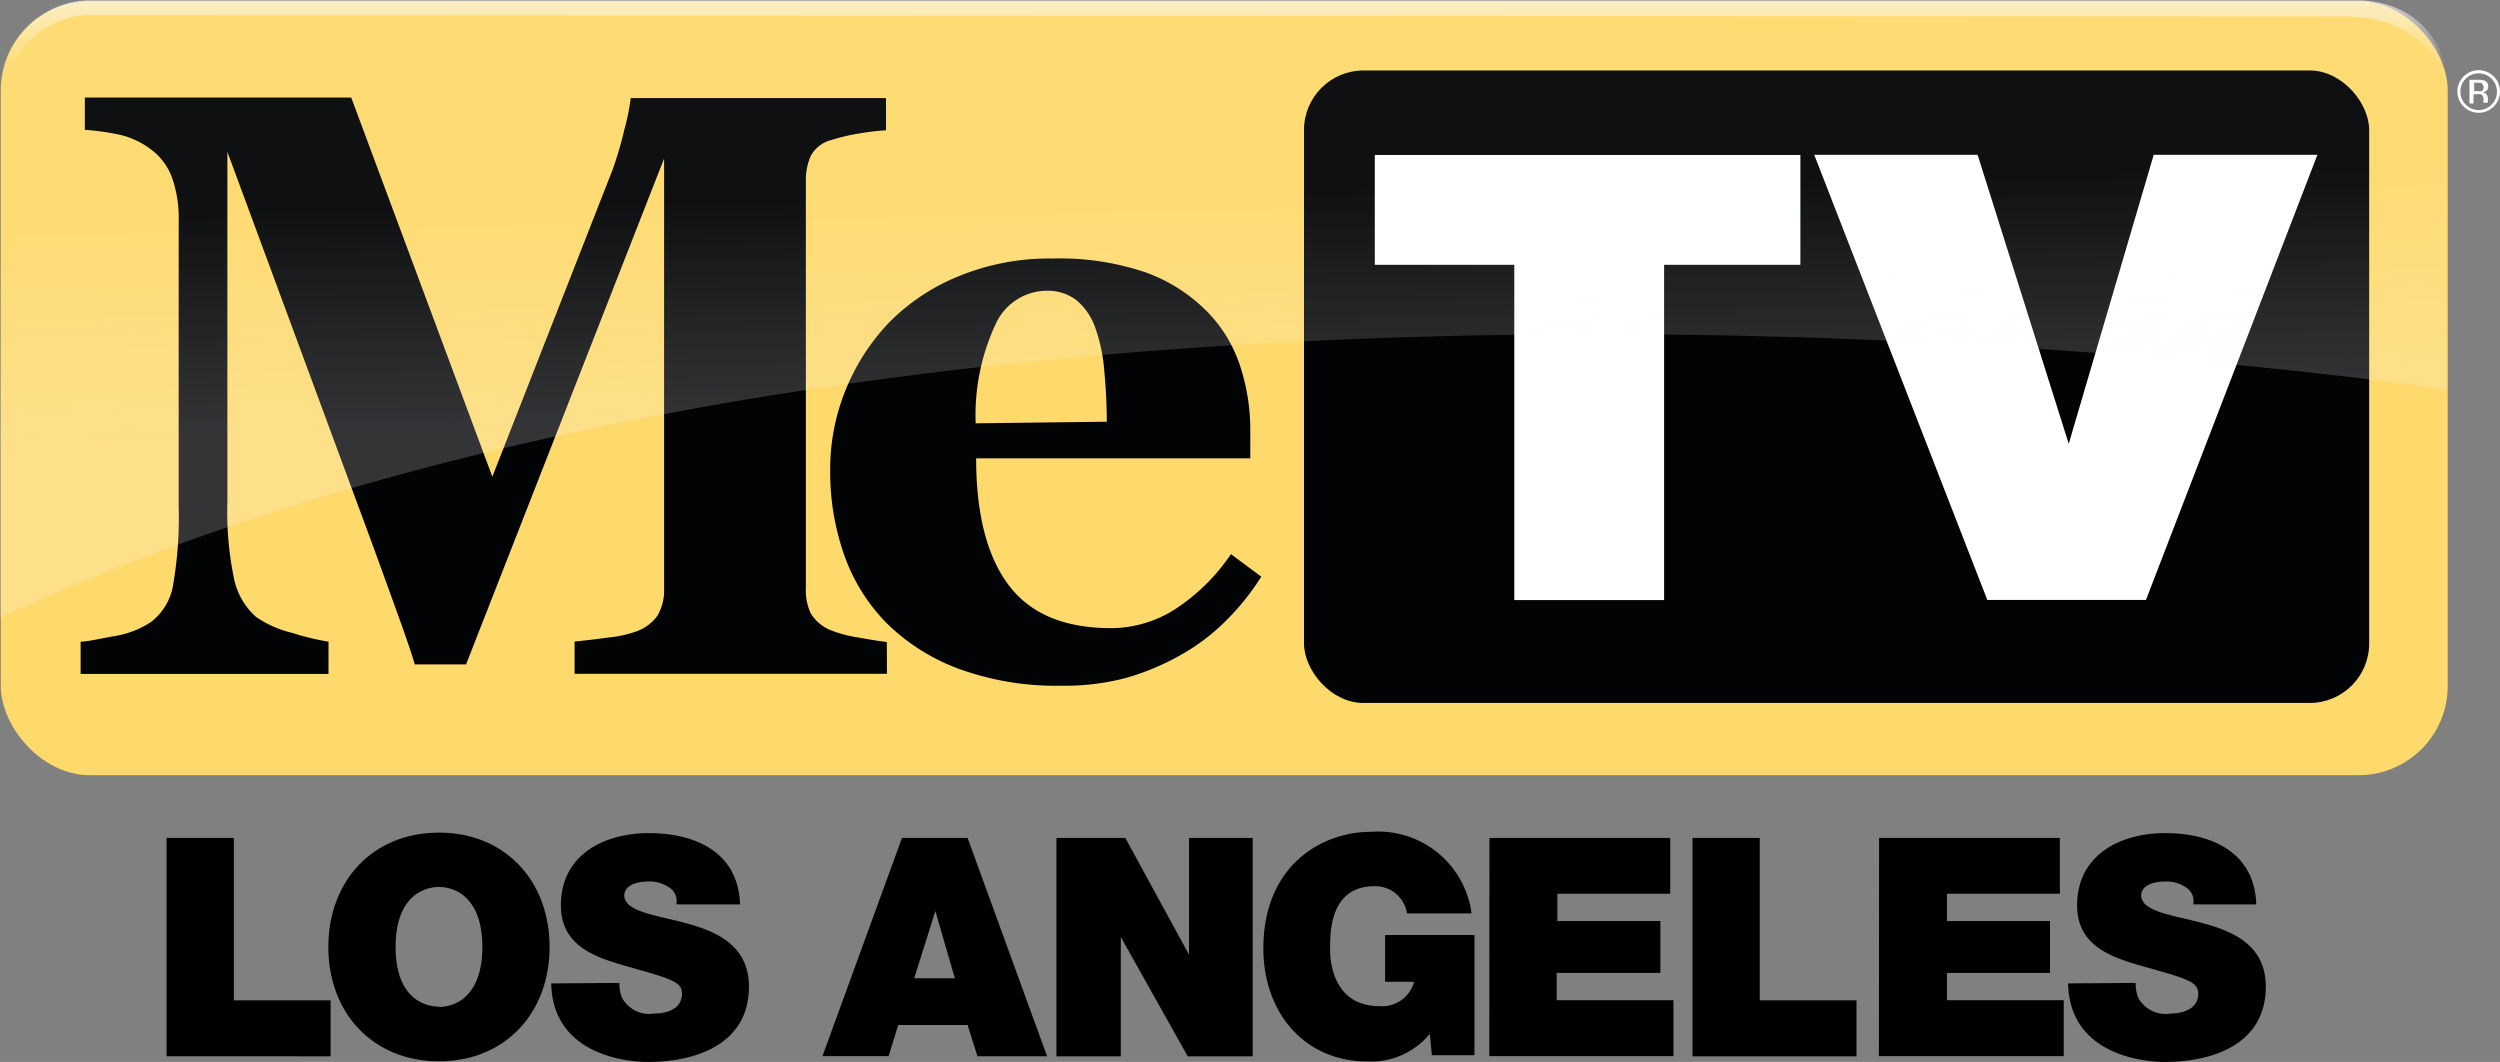
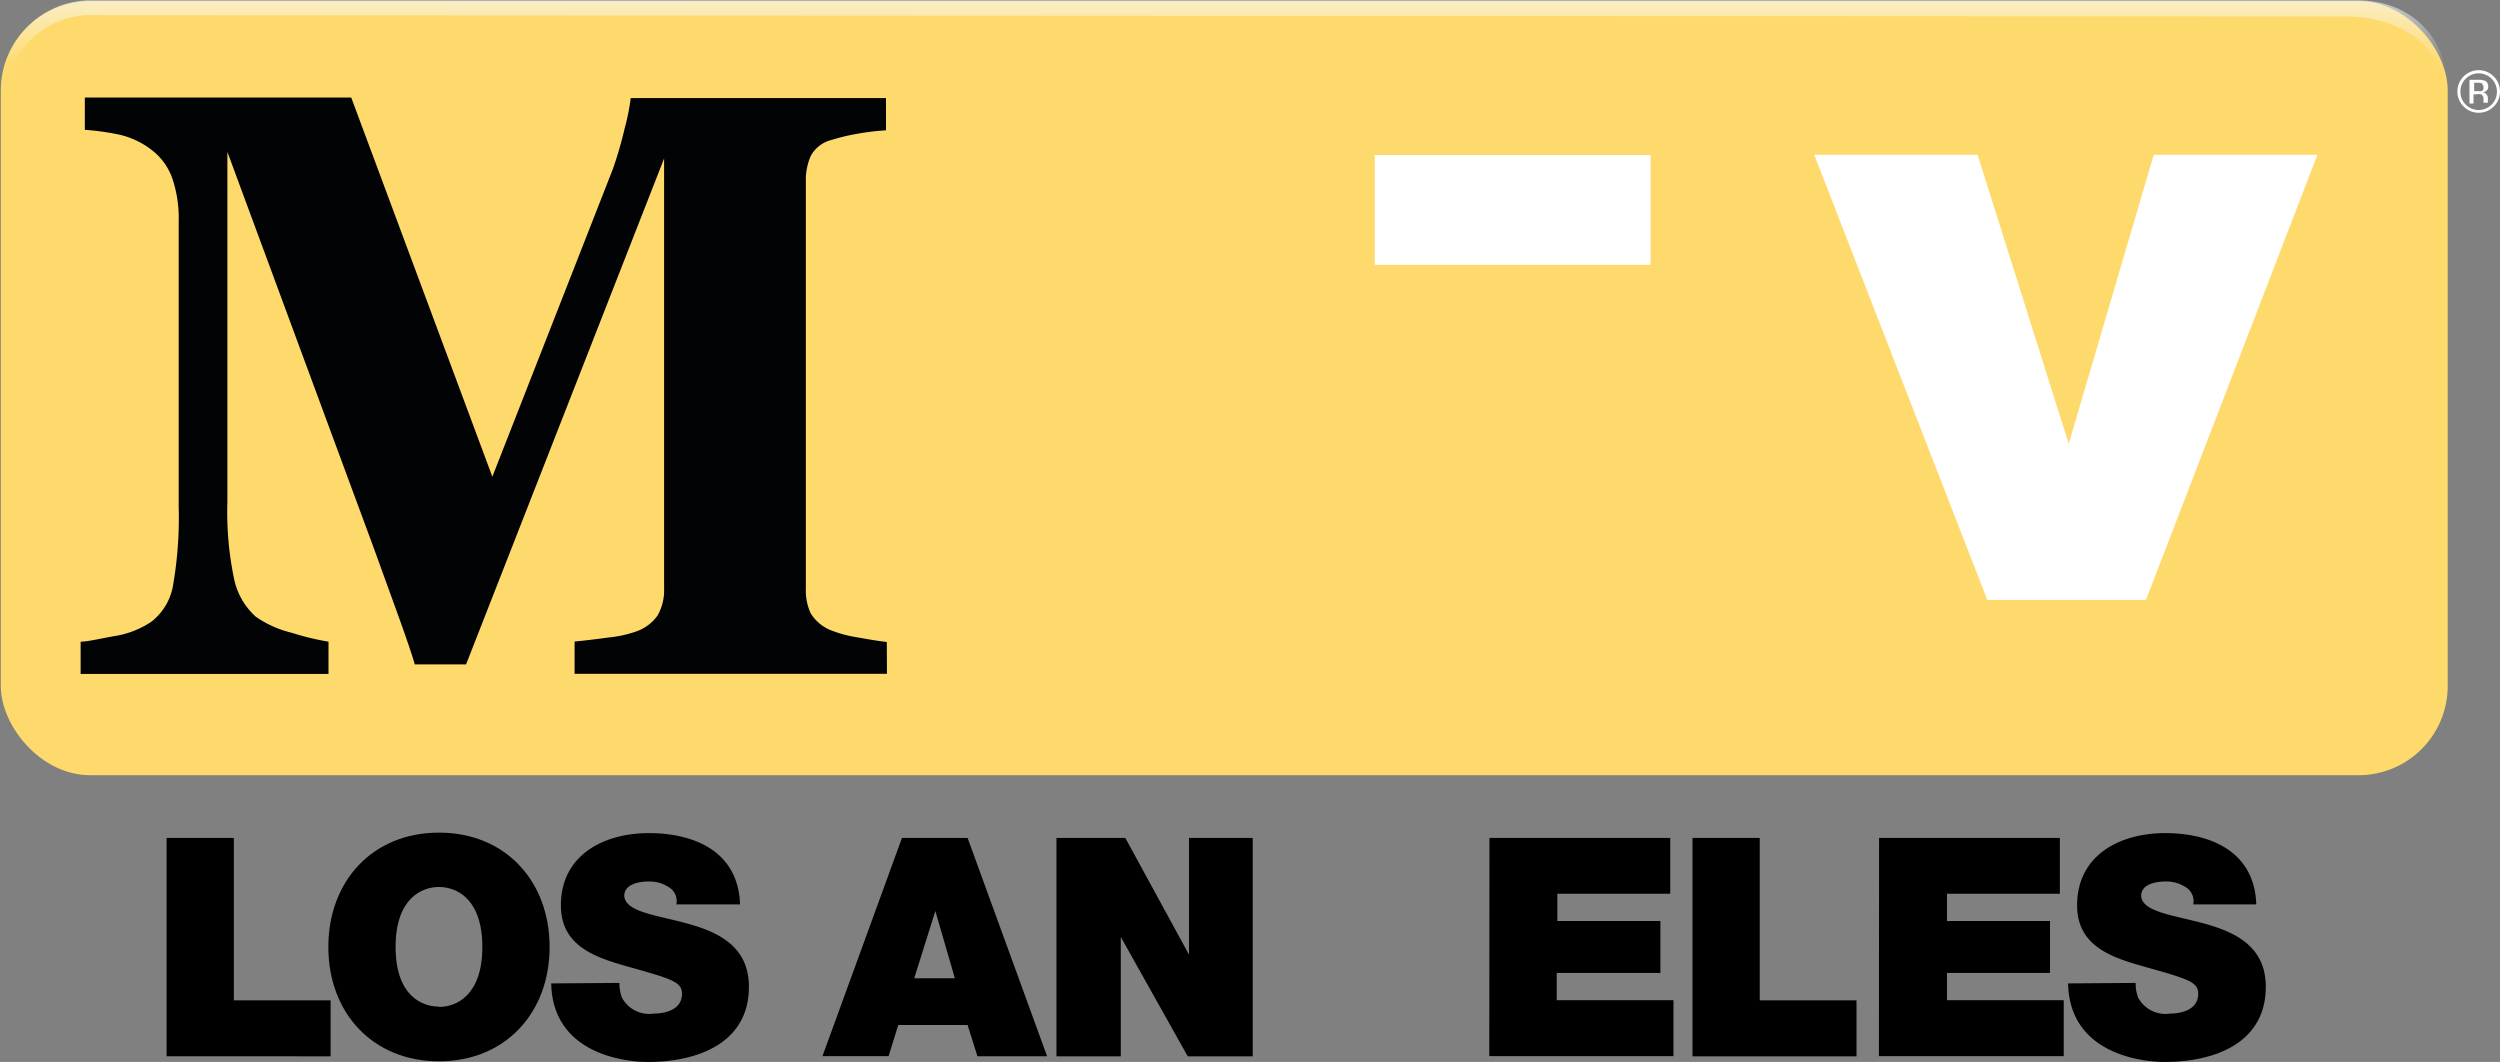
<svg xmlns="http://www.w3.org/2000/svg" xmlns:ns1="http://www.inkscape.org/namespaces/inkscape" xmlns:ns2="http://sodipodi.sourceforge.net/DTD/sodipodi-0.dtd" width="249.79mm" height="106.107mm" viewBox="0 0 944.088 401.033" version="1.1" id="svg1243" ns1:version="0.92.3 (2405546, 2018-03-11)" ns2:docname="metv_kaza_logo.svg">
  <rect x="0" y="0" width="944.088" height="401.033" fill="#808080" stroke="none" />
  <defs id="defs1237">
    <style id="style299">.cls-1{fill:#fed96c;}.cls-2{fill:#020305;}.cls-3{fill:#fff;}.cls-4{opacity:0.5;}.cls-5{fill:url(#linear-gradient);}.cls-6{fill:url(#linear-gradient-2);}</style>
    <linearGradient gradientUnits="userSpaceOnUse" gradientTransform="matrix(1,0,0,-1,-6943.07,-7003.35)" y2="-7024.76" x2="7018.72" y1="-7038.56" x1="7019.01" id="linear-gradient">
      <stop id="stop301" stop-opacity="0.4" stop-color="#f7fbff" offset="0" />
      <stop id="stop303" stop-opacity="0.1" stop-color="#fff" offset="1" />
    </linearGradient>
    <linearGradient gradientUnits="userSpaceOnUse" gradientTransform="matrix(1,0,0,-1,-6943.07,-7003.35)" y2="-7018.95" x2="7019.04" y1="-7012.95" x1="7019.04" id="linear-gradient-2">
      <stop id="stop306" stop-opacity="0.6" stop-color="#f7fbff" offset="0" />
      <stop id="stop308" stop-opacity="0.03" stop-color="#fff" offset="0.67" />
      <stop id="stop310" stop-opacity="0" stop-color="#fff" offset="1" />
    </linearGradient>
  </defs>
  <ns2:namedview id="base" pagecolor="#ffffff" bordercolor="#666666" borderopacity="1.0" ns1:pageopacity="0.0" ns1:pageshadow="2" ns1:zoom="0.24748737" ns1:cx="574.68012" ns1:cy="32.925032" ns1:document-units="px" ns1:current-layer="layer1" showgrid="false" ns1:window-width="1600" ns1:window-height="837" ns1:window-x="-8" ns1:window-y="-8" ns1:window-maximized="1" fit-margin-top="0" fit-margin-left="0" fit-margin-right="0" fit-margin-bottom="0" />
  <g ns1:label="Layer 1" ns1:groupmode="layer" id="layer1" transform="translate(-3.188,-696.443)">
    <g id="g394" transform="matrix(6.09,0,0,6.09,3.188,638.1)">
      <rect id="rect317" ry="5.53" rx="5.53" height="48" width="151.73" y="9.65" x="0.05" class="cls-1" style="fill:#fed96c" />
      <path id="path319" d="M 55,51.36 H 35.63 v -2 q 0.86,-0.08 2.11,-0.25 a 7.4,7.4 0 0 0 1.7,-0.37 2.71,2.71 0 0 0 1.34,-1 3.14,3.14 0 0 0 0.4,-1.66 V 19.41 L 28.9,50.78 h -3.18 q -0.23,-0.83 -1.12,-3.29 -0.89,-2.46 -1.45,-4 L 14.1,19 v 21.71 a 20.23,20.23 0 0 0 0.41,4.74 4.34,4.34 0 0 0 1.35,2.37 6.55,6.55 0 0 0 2.24,1 16.26,16.26 0 0 0 2.27,0.55 v 2 H 5 v -2 c 0.42,0 1.11,-0.17 2.06,-0.34 A 5.71,5.71 0 0 0 9.39,48.13 3.64,3.64 0 0 0 10.75,45.76 24.41,24.41 0 0 0 11.08,41 V 23.31 a 7.62,7.62 0 0 0 -0.4,-2.68 3.8,3.8 0 0 0 -1.21,-1.7 5.13,5.13 0 0 0 -2.07,-1 15.75,15.75 0 0 0 -2.14,-0.3 v -2 H 21.78 L 30.53,39.14 38,20.07 a 24,24 0 0 0 0.73,-2.51 13.52,13.52 0 0 0 0.38,-1.9 h 15.83 v 2 a 15.59,15.59 0 0 0 -1.69,0.2 12.24,12.24 0 0 0 -1.69,0.4 2,2 0 0 0 -1.29,1 3.72,3.72 0 0 0 -0.3,1.56 v 25.27 a 3.36,3.36 0 0 0 0.3,1.52 2.59,2.59 0 0 0 1.3,1.07 7.65,7.65 0 0 0 1.65,0.43 c 0.76,0.14 1.35,0.23 1.77,0.28 z" class="cls-2" ns1:connector-curvature="0" style="fill:#020305" />
-       <path id="path321" d="m 78.21,45.34 a 15.22,15.22 0 0 1 -2.12,2.66 12.81,12.81 0 0 1 -2.83,2.17 15.54,15.54 0 0 1 -3.41,1.44 14.68,14.68 0 0 1 -4,0.49 A 17.64,17.64 0 0 1 59.42,51.04 12.59,12.59 0 0 1 55,48.24 11.37,11.37 0 0 1 52.35,44 a 15.54,15.54 0 0 1 -0.87,-5.28 13.06,13.06 0 0 1 0.94,-4.92 13.27,13.27 0 0 1 2.68,-4.19 12.81,12.81 0 0 1 4.32,-2.89 14.8,14.8 0 0 1 5.83,-1.11 16.62,16.62 0 0 1 5.79,0.86 10.2,10.2 0 0 1 3.75,2.37 8.56,8.56 0 0 1 2.09,3.38 12.7,12.7 0 0 1 0.65,4.09 V 38 h -17 q 0,5.16 2,7.84 2,2.68 6.33,2.69 a 7.4,7.4 0 0 0 4.24,-1.33 12.19,12.19 0 0 0 3.23,-3.26 z m -9.58,-9.61 q 0,-1.51 -0.15,-3.1 A 10.37,10.37 0 0 0 67.95,30 a 3.94,3.94 0 0 0 -1.18,-1.79 2.91,2.91 0 0 0 -1.89,-0.6 3.5,3.5 0 0 0 -3.11,2 13.36,13.36 0 0 0 -1.27,6.22 z" class="cls-2" ns1:connector-curvature="0" style="fill:#020305" />
      <g data-name="TV BOX" id="TV_BOX">
-         <rect id="rect323" ry="3.69" rx="3.69" height="39.22" width="66.05" y="13.95" x="80.86" class="cls-2" style="fill:#020305" />
-       </g>
+         </g>
      <g id="TV">
-         <path id="path326" d="M 85.25,19.19 V 26 h 8.65 v 20.79 h 9.29 V 26 h 8.45 v -6.81 z" class="cls-3" ns1:connector-curvature="0" style="fill:#ffffff" />
+         <path id="path326" d="M 85.25,19.19 V 26 h 8.65 v 20.79 V 26 h 8.45 v -6.81 z" class="cls-3" ns1:connector-curvature="0" style="fill:#ffffff" />
        <polygon id="polygon328" points="122.63,19.18 112.5,19.18 123.23,46.78 133.07,46.78 143.7,19.18 133.55,19.18 128.28,37.1 " class="cls-3" style="fill:#ffffff" />
      </g>
      <g id="g333" class="cls-4" style="opacity:0.5">
-         <path id="path331" d="M 149.89,11 A 6,6 0 0 0 146,9.58 H 5.53 A 5.53,5.53 0 0 0 0,15.11 v 0 32.76 C 60.93,19.87 151.72,33.74 151.72,33.74 V 15.11 A 5.51,5.51 0 0 0 149.89,11 Z" class="cls-5" ns1:connector-curvature="0" style="fill:url(#linear-gradient)" />
-       </g>
+         </g>
      <path id="path335" d="m 151.85,15.6 h -0.24 c 0,-3.22 -2.89,-5 -6.16,-5 L 5.38,10.52 a 5.37,5.37 0 0 0 -5,4.36 H 0.1 A 5.55,5.55 0 0 1 5.49,9.6 h 140.65 c 3.15,0 5.71,2.05 5.71,6 z" class="cls-6" ns1:connector-curvature="0" style="fill:url(#linear-gradient-2)" />
      <path id="path337" d="m 154.63,16.19 a 1.32,1.32 0 1 1 0.39,-0.92 1.27,1.27 0 0 1 -0.39,0.92 z m -1.73,-1.73 a 1.09,1.09 0 0 0 -0.33,0.8 1.11,1.11 0 0 0 0.33,0.81 1.13,1.13 0 0 0 1.6,0 v 0 a 1.14,1.14 0 0 0 0,-1.61 1.13,1.13 0 0 0 -1.6,0 z m 0.77,0.07 a 1.1,1.1 0 0 1 0.4,0.05 0.36,0.36 0 0 1 0.22,0.36 0.3,0.3 0 0 1 -0.14,0.29 0.55,0.55 0 0 1 -0.21,0.07 0.35,0.35 0 0 1 0.25,0.14 0.39,0.39 0 0 1 0.08,0.22 v 0.21 a 0.22,0.22 0 0 0 0,0.08 v 0 H 154 v -0.19 a 0.35,0.35 0 0 0 -0.14,-0.33 0.6,0.6 0 0 0 -0.28,0 h -0.2 V 16 h -0.25 v -1.47 z m 0.27,0.23 a 0.66,0.66 0 0 0 -0.3,-0.05 h -0.22 v 0.52 h 0.23 a 0.69,0.69 0 0 0 0.24,0 A 0.22,0.22 0 0 0 154,15 0.22,0.22 0 0 0 153.9,14.79 Z" class="cls-3" ns1:connector-curvature="0" style="fill:#ffffff" />
      <path id="path339" d="m 10.33,61.54 h 4.17 v 10.07 h 6 v 3.47 H 10.33 Z" class="cls-3" ns1:connector-curvature="0" style="fill:#000000" />
      <path id="path341" d="m 27.22,61.21 c 4.11,0 6.86,3 6.86,7.09 0,4.09 -2.75,7.09 -6.86,7.09 -4.11,0 -6.86,-3 -6.86,-7.09 0,-4.09 2.75,-7.09 6.86,-7.09 z m 0,10.81 c 1.06,0 2.69,-0.7 2.69,-3.72 0,-3.02 -1.63,-3.72 -2.69,-3.72 -1.06,0 -2.69,0.7 -2.69,3.72 0,3.02 1.63,3.7 2.69,3.7 z" class="cls-3" ns1:connector-curvature="0" style="fill:#000000" />
      <path id="path343" d="m 38.41,70.53 a 2.5,2.5 0 0 0 0.15,0.9 1.92,1.92 0 0 0 2,1 c 0.68,0 1.73,-0.23 1.73,-1.23 0,-0.7 -0.59,-0.9 -2.92,-1.56 -2.14,-0.6 -4.59,-1.21 -4.59,-3.92 0,-3.13 2.67,-4.48 5.46,-4.48 2.79,0 5.54,1.12 5.65,4.42 h -3.95 a 1,1 0 0 0 -0.49,-1.08 2.16,2.16 0 0 0 -1.23,-0.34 c -0.57,0 -1.51,0.15 -1.51,0.9 0.08,1 2,1.18 3.92,1.71 1.92,0.53 3.81,1.42 3.81,3.92 0,3.53 -3.24,4.66 -6.26,4.66 -1.54,0 -5.91,-0.55 -6,-4.87 z" class="cls-3" ns1:connector-curvature="0" style="fill:#000000" />
      <path id="path345" d="M 55.93,61.54 H 60 l 4.93,13.54 H 60.61 L 60,73.14 h -4.3 l -0.6,1.93 H 51 Z m 3.28,8.7 L 58,66.07 v 0 l -1.31,4.17 z" class="cls-3" ns1:connector-curvature="0" style="fill:#000000" />
      <path id="path347" d="m 65.51,61.54 h 4.27 l 3.95,7.24 v 0 -7.24 h 3.95 v 13.54 h -4.03 l -4.15,-7.4 v 0 7.4 h -3.99 z" class="cls-3" ns1:connector-curvature="0" style="fill:#000000" />
-       <path id="path349" d="m 88.66,73.69 a 4.71,4.71 0 0 1 -3.85,1.71 c -4,0 -6.47,-3.11 -6.47,-7 0,-5.16 3.62,-7.24 6.67,-7.24 a 5.84,5.84 0 0 1 6.24,5.06 h -4 a 2,2 0 0 0 -2,-1.69 c -2.86,0 -2.77,3 -2.77,3.95 0,1.27 0.51,3.49 3.05,3.49 a 2.06,2.06 0 0 0 2.16,-1.51 h -1.8 v -2.9 h 5.54 v 7.45 h -2.64 z" class="cls-3" ns1:connector-curvature="0" style="fill:#000000" />
      <path id="path351" d="m 92.36,61.54 h 11.21 V 65 h -7 v 1.69 h 6.39 v 3.22 h -6.43 v 1.69 h 7.24 v 3.47 H 92.35 Z" class="cls-3" ns1:connector-curvature="0" style="fill:#000000" />
      <path id="path353" d="m 104.95,61.54 h 4.17 v 10.07 h 6 v 3.47 h -10.17 z" class="cls-3" ns1:connector-curvature="0" style="fill:#000000" />
      <path id="path355" d="m 116.52,61.54 h 11.21 V 65 h -7 v 1.69 h 6.39 v 3.22 h -6.39 v 1.69 h 7.24 v 3.47 h -11.46 z" class="cls-3" ns1:connector-curvature="0" style="fill:#000000" />
      <path id="path357" d="m 132.43,70.53 a 2.5,2.5 0 0 0 0.15,0.9 1.92,1.92 0 0 0 2,1 c 0.68,0 1.73,-0.23 1.73,-1.23 0,-0.7 -0.59,-0.9 -2.92,-1.56 -2.14,-0.6 -4.59,-1.21 -4.59,-3.92 0,-3.13 2.67,-4.48 5.46,-4.48 2.79,0 5.54,1.12 5.65,4.42 H 136 a 1,1 0 0 0 -0.49,-1.08 2.16,2.16 0 0 0 -1.23,-0.34 c -0.57,0 -1.51,0.15 -1.51,0.9 0.08,1 2,1.18 3.92,1.71 1.92,0.53 3.81,1.42 3.81,3.92 0,3.53 -3.24,4.66 -6.26,4.66 -1.54,0 -5.91,-0.55 -6,-4.87 z" class="cls-3" ns1:connector-curvature="0" style="fill:#000000" />
    </g>
  </g>
</svg>